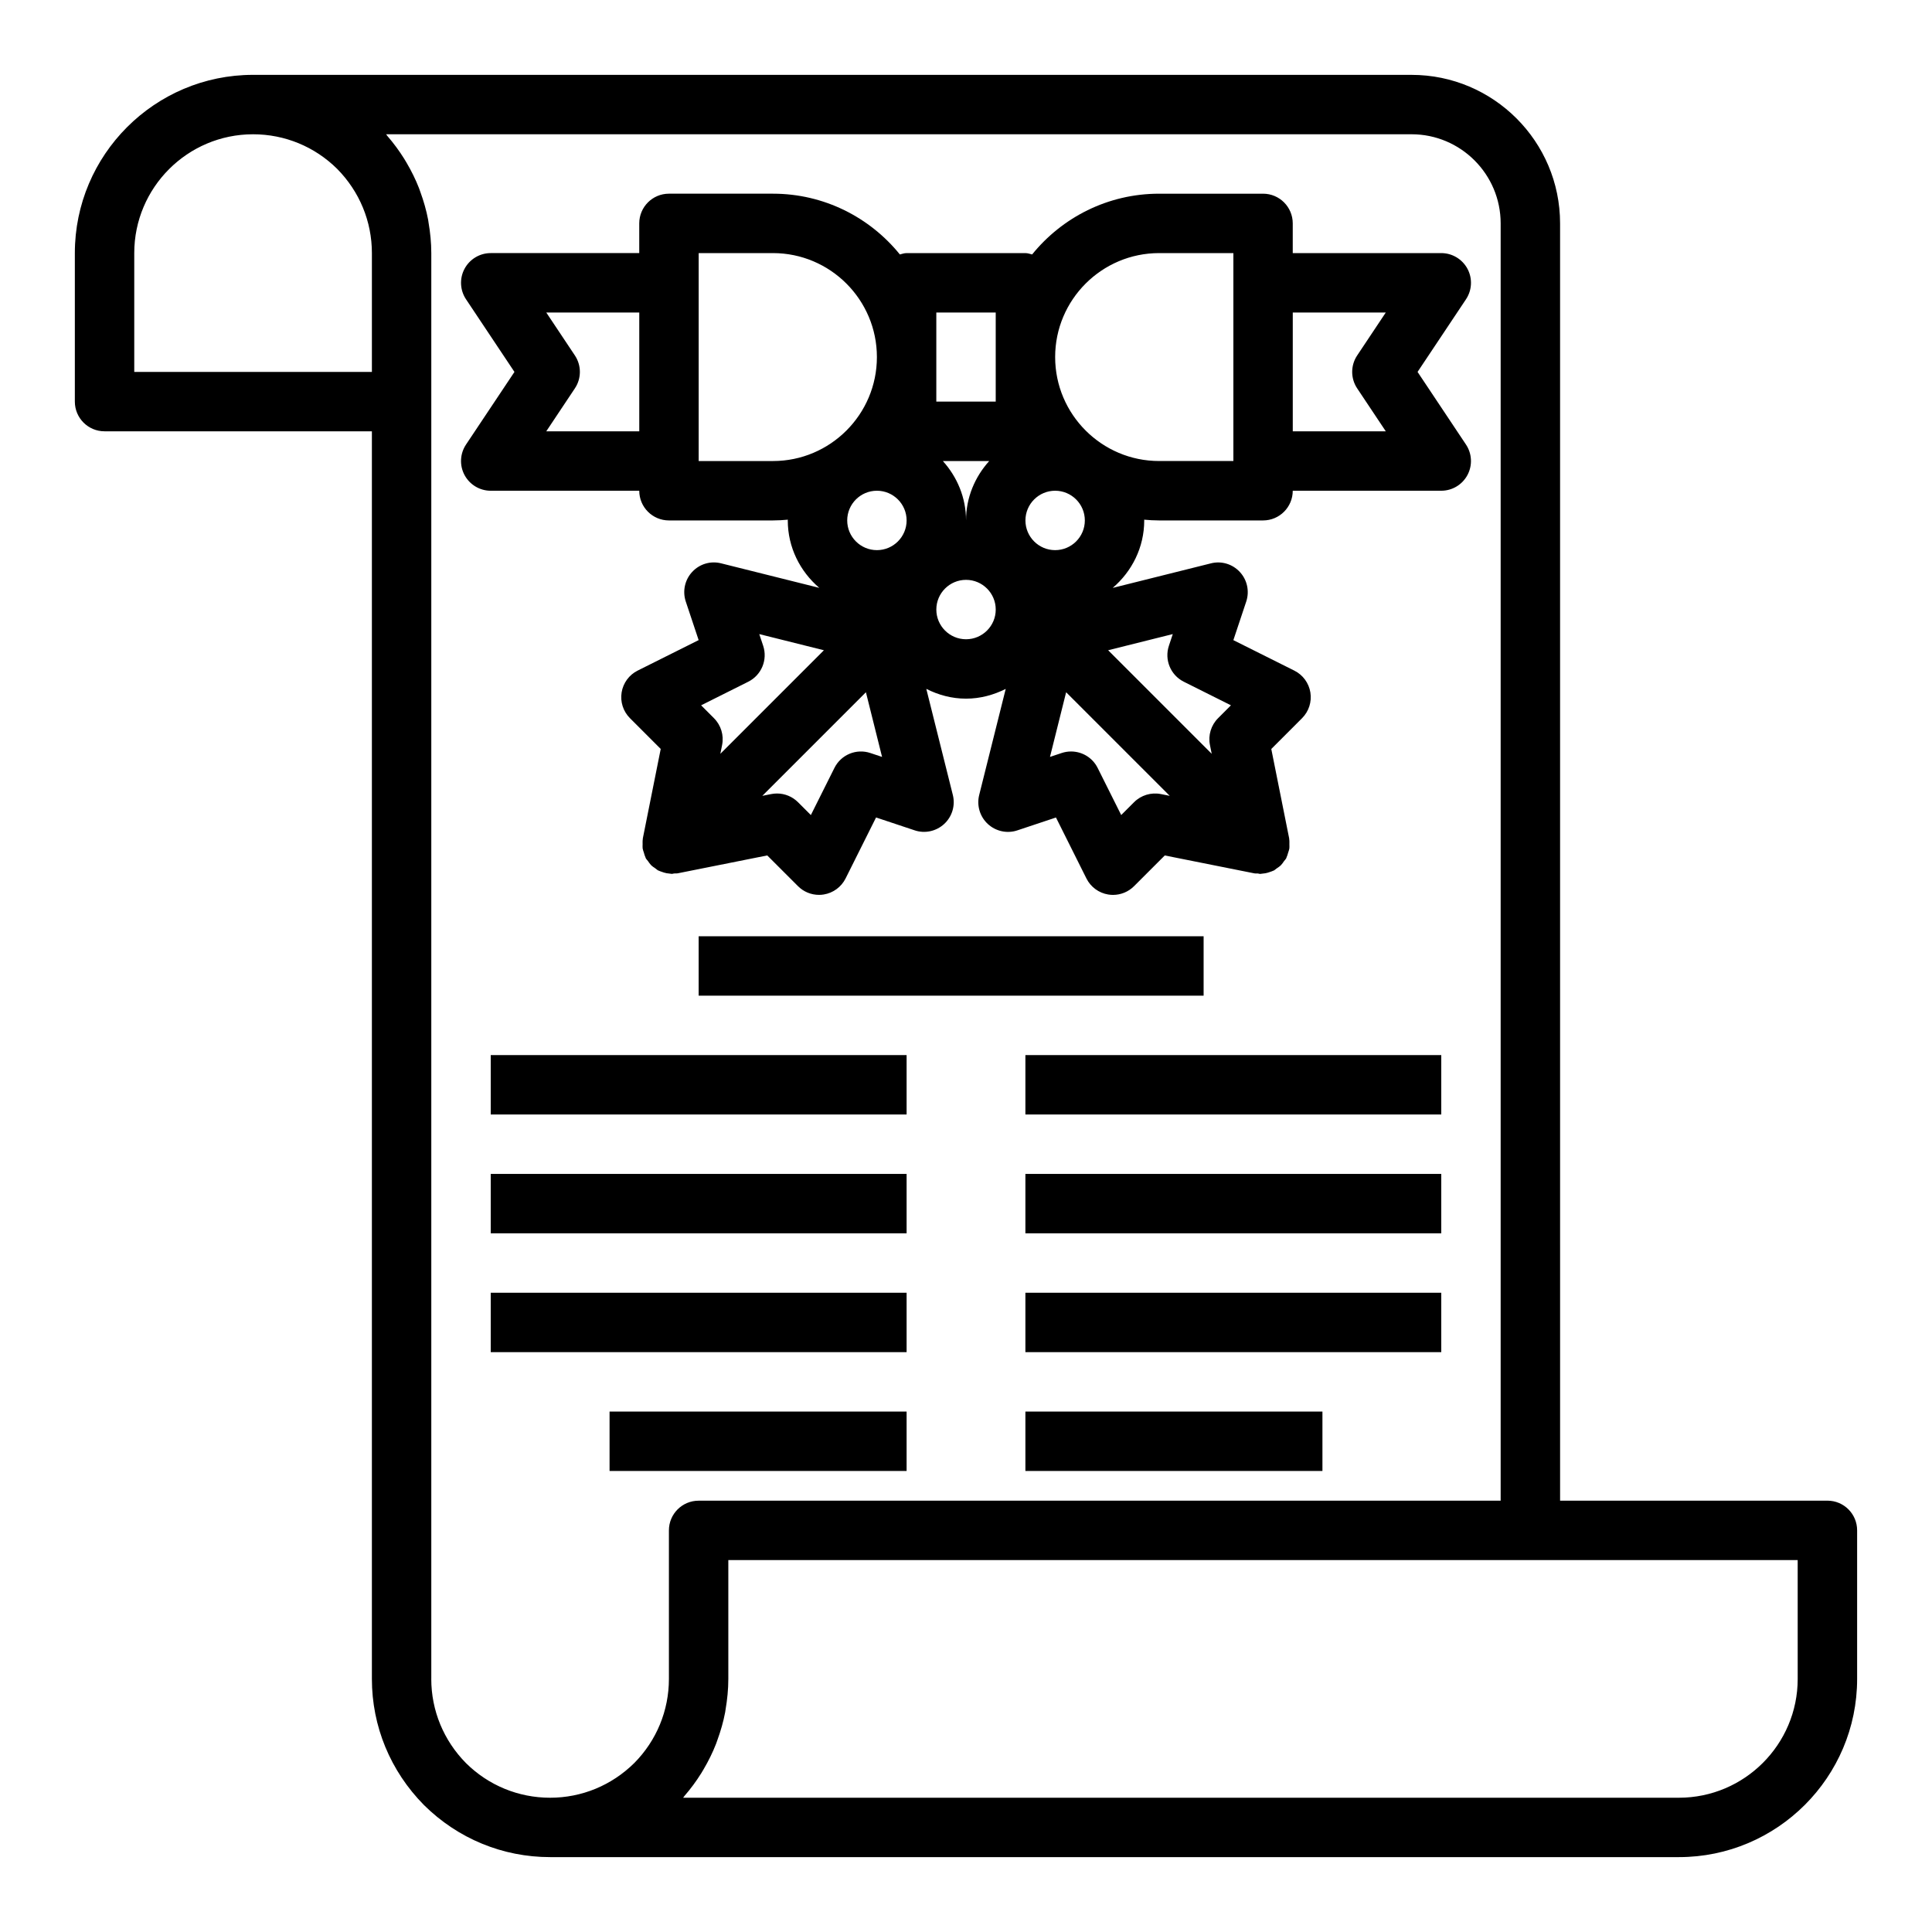
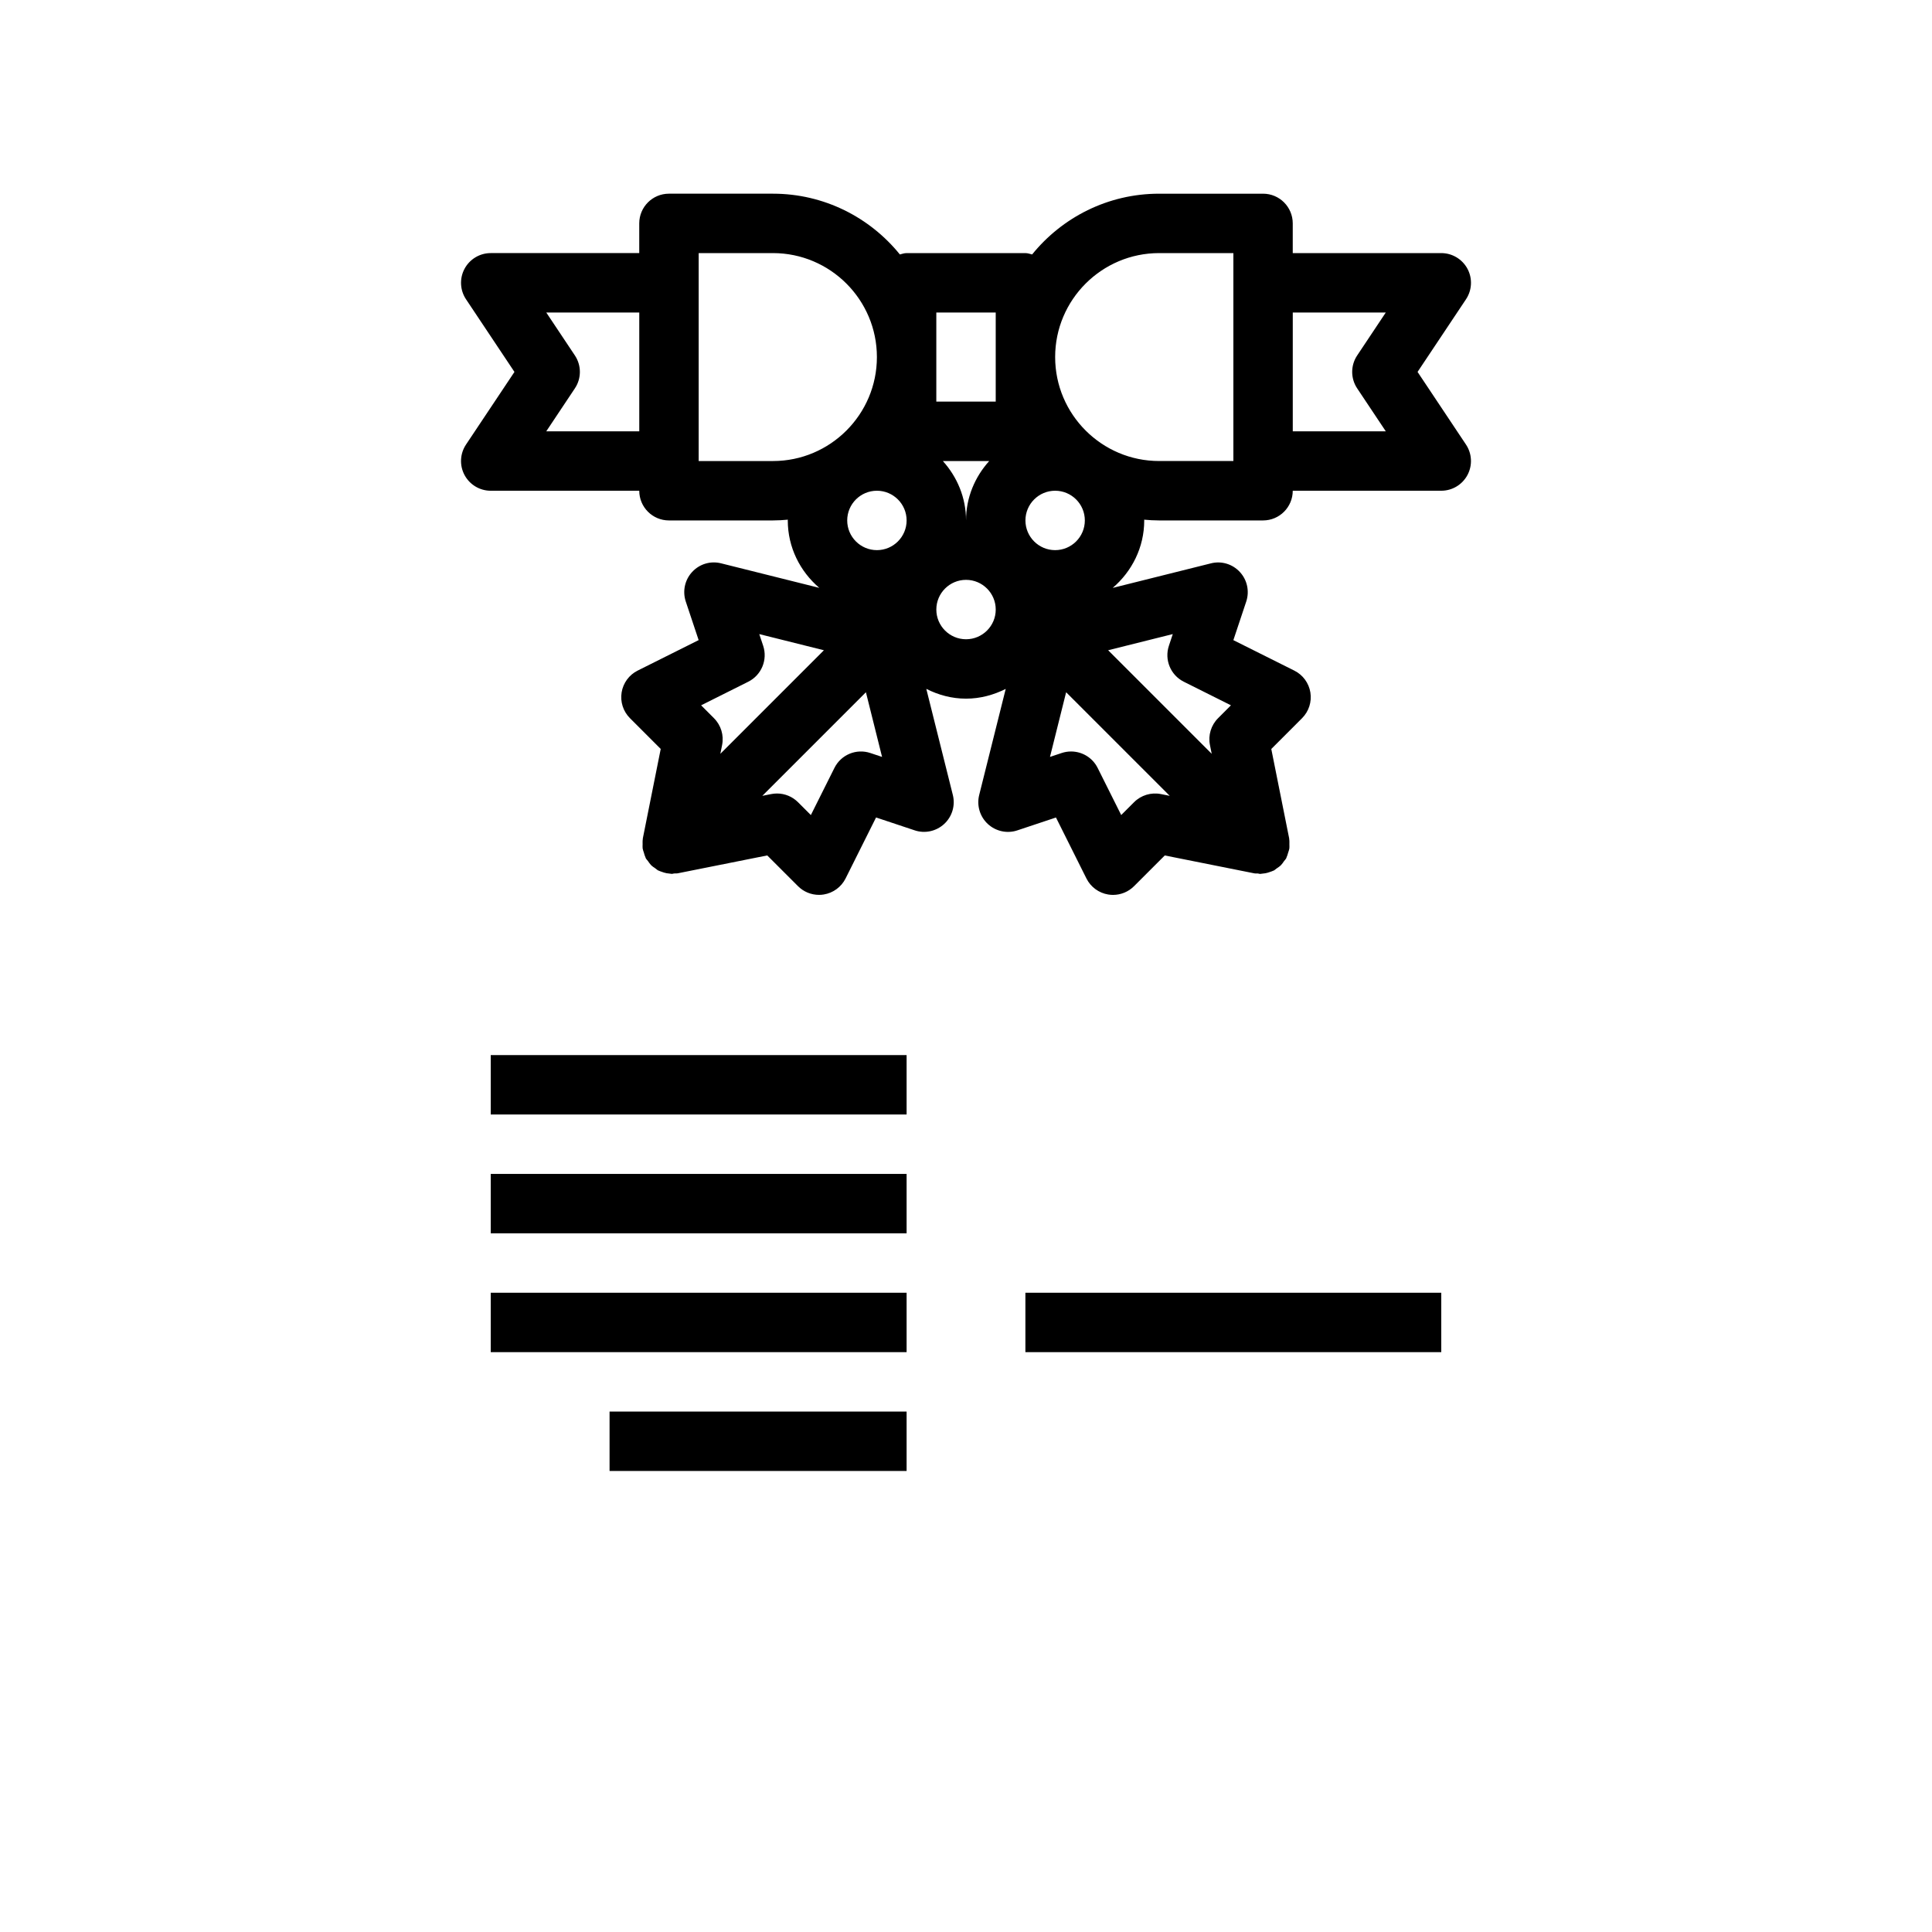
<svg xmlns="http://www.w3.org/2000/svg" fill="#000000" width="800px" height="800px" version="1.1" viewBox="144 144 512 512">
  <g>
-     <path d="m628.29 541.7h-70.848l-0.004-338.5c0-21.703-17.66-39.359-39.359-39.359l-307.01-0.004c-26.047 0-47.234 21.188-47.234 47.234v39.359c0 4.352 3.523 7.871 7.871 7.871h70.848v330.62c0 12.562 4.891 24.422 13.828 33.465 8.98 8.879 20.844 13.77 33.406 13.77h299.14c26.047 0 47.23-21.188 47.23-47.23v-39.359c0.004-4.356-3.523-7.875-7.867-7.875zm-448.71-299.14v-31.488c0-17.367 14.125-31.488 31.488-31.488 8.391 0 16.324 3.273 22.27 9.156 5.941 6.012 9.219 13.945 9.219 22.332v31.488zm78.719 346.37v-377.86c0-2.75-0.277-5.457-0.734-8.117-0.039-0.234-0.059-0.469-0.102-0.703-0.477-2.523-1.188-4.981-2.062-7.379-0.121-0.336-0.23-0.676-0.359-1.008-0.902-2.312-2.008-4.543-3.273-6.699-0.211-0.363-0.422-0.723-0.645-1.078-1.312-2.102-2.793-4.113-4.441-6.019-0.133-0.152-0.223-0.332-0.359-0.484h271.75c13.023 0 23.617 10.594 23.617 23.617v338.5h-212.55c-4.348 0-7.871 3.519-7.871 7.871v39.359c0 8.387-3.273 16.32-9.156 22.27-6.008 5.945-13.941 9.219-22.332 9.219-8.391 0-16.324-3.273-22.27-9.156-5.941-6.012-9.219-13.945-9.219-22.332zm362.11 0c0 17.367-14.125 31.488-31.488 31.488h-263.88c0.133-0.148 0.223-0.328 0.352-0.477 1.652-1.906 3.137-3.918 4.453-6.027 0.215-0.348 0.418-0.695 0.625-1.047 1.27-2.16 2.379-4.394 3.285-6.719 0.129-0.328 0.23-0.656 0.352-0.988 0.879-2.406 1.59-4.867 2.07-7.398 0.043-0.227 0.062-0.461 0.102-0.691 0.457-2.668 0.734-5.383 0.734-8.141v-31.488h283.39z" />
    <path d="m313.41 274.05c0 4.352 3.523 7.871 7.871 7.871h27.551c1.336 0 2.652-0.082 3.957-0.199 0 0.066-0.02 0.129-0.02 0.199 0 7.176 3.285 13.535 8.355 17.871l-26.008-6.5c-2.812-0.715-5.738 0.168-7.688 2.281-1.953 2.106-2.598 5.113-1.691 7.84l3.41 10.223-16.16 8.078c-2.266 1.129-3.844 3.281-4.25 5.781-0.402 2.5 0.414 5.035 2.207 6.828l8.152 8.156-4.738 23.691c-0.012 0.066 0.004 0.129-0.008 0.191-0.082 0.461-0.051 0.922-0.051 1.391 0.004 0.371-0.043 0.742 0.012 1.105 0.059 0.387 0.215 0.75 0.328 1.129 0.129 0.426 0.23 0.855 0.43 1.254 0.031 0.059 0.031 0.129 0.062 0.188 0.16 0.301 0.406 0.516 0.602 0.785 0.254 0.359 0.48 0.723 0.793 1.039 0.355 0.359 0.77 0.625 1.184 0.902 0.23 0.156 0.406 0.367 0.656 0.5 0.055 0.031 0.117 0.039 0.172 0.066 0.25 0.129 0.516 0.199 0.781 0.301 0.441 0.168 0.883 0.305 1.344 0.391 0.293 0.055 0.582 0.09 0.879 0.109 0.18 0.012 0.355 0.066 0.535 0.066 0.195 0 0.379-0.098 0.574-0.113 0.328-0.027 0.648 0.027 0.977-0.043l23.699-4.734 8.152 8.148c1.488 1.492 3.492 2.305 5.566 2.305 0.418 0 0.84-0.031 1.262-0.102 2.5-0.406 4.648-1.992 5.781-4.25l8.074-16.16 10.223 3.406c2.731 0.922 5.727 0.254 7.84-1.691 2.106-1.953 2.984-4.898 2.285-7.68l-7.031-28.117c3.18 1.609 6.723 2.594 10.523 2.594s7.34-0.988 10.523-2.586l-7.031 28.117c-0.695 2.781 0.18 5.727 2.285 7.68 2.109 1.945 5.121 2.613 7.84 1.691l10.223-3.406 8.074 16.16c1.133 2.262 3.281 3.844 5.781 4.25 0.418 0.07 0.84 0.102 1.262 0.102 2.07 0 4.078-0.816 5.566-2.305l8.152-8.148 23.699 4.734c0.328 0.07 0.648 0.016 0.977 0.043 0.195 0.016 0.379 0.113 0.574 0.113 0.18 0 0.355-0.055 0.535-0.066 0.301-0.02 0.59-0.055 0.887-0.109 0.449-0.082 0.883-0.223 1.32-0.383 0.27-0.102 0.547-0.176 0.805-0.309 0.055-0.027 0.109-0.035 0.164-0.062 0.238-0.129 0.406-0.332 0.629-0.48 0.426-0.285 0.852-0.559 1.215-0.93 0.309-0.309 0.531-0.672 0.781-1.023 0.195-0.273 0.445-0.492 0.605-0.797 0.031-0.059 0.035-0.125 0.062-0.188 0.199-0.398 0.301-0.828 0.43-1.254 0.117-0.379 0.273-0.742 0.328-1.129 0.055-0.363 0.008-0.734 0.012-1.105 0-0.469 0.031-0.93-0.051-1.391-0.012-0.066 0.004-0.129-0.008-0.191l-4.738-23.691 8.152-8.156c1.793-1.793 2.609-4.328 2.207-6.828-0.406-2.5-1.988-4.652-4.25-5.781l-16.16-8.078 3.41-10.223c0.906-2.731 0.262-5.734-1.691-7.84-1.953-2.113-4.891-3-7.688-2.281l-26.008 6.5c5.07-4.344 8.355-10.703 8.355-17.879 0-0.07-0.02-0.133-0.02-0.199 1.305 0.117 2.621 0.199 3.957 0.199h27.551c4.348 0 7.871-3.519 7.871-7.871h39.359c2.902 0 5.57-1.598 6.941-4.16 1.367-2.559 1.219-5.664-0.391-8.078l-12.832-19.25 12.836-19.25c1.609-2.414 1.762-5.519 0.391-8.078-1.375-2.562-4.043-4.16-6.945-4.16h-39.359v-7.871c0-4.352-3.523-7.871-7.871-7.871h-27.551c-13.578 0-25.699 6.293-33.645 16.102-0.59-0.141-1.148-0.359-1.781-0.359h-31.488c-0.633 0-1.191 0.219-1.781 0.359-7.941-9.809-20.066-16.105-33.641-16.105h-27.555c-4.348 0-7.871 3.519-7.871 7.871v7.871h-39.359c-2.902 0-5.57 1.598-6.941 4.16-1.367 2.559-1.219 5.664 0.391 8.078l12.836 19.254-12.836 19.25c-1.609 2.414-1.762 5.519-0.391 8.078 1.371 2.559 4.039 4.16 6.941 4.16zm102.34 7.871c0-4.344 3.531-7.871 7.871-7.871 4.34 0 7.871 3.527 7.871 7.871s-3.531 7.871-7.871 7.871c-4.34 0-7.871-3.527-7.871-7.871zm-15.742 0c0-6.07-2.367-11.555-6.141-15.742h12.285c-3.781 4.188-6.144 9.672-6.144 15.742zm-15.746 0c0 4.344-3.531 7.871-7.871 7.871-4.34 0-7.871-3.527-7.871-7.871s3.531-7.871 7.871-7.871c4.34 0 7.871 3.527 7.871 7.871zm-41.965 42.742c3.504-1.754 5.184-5.812 3.949-9.531l-1.031-3.09 17.129 4.281-27.445 27.445 0.465-2.328c0.52-2.582-0.293-5.25-2.152-7.109l-3.41-3.414zm32.367 18.898c-3.723-1.254-7.785 0.438-9.531 3.945l-6.246 12.492-3.41-3.406c-1.492-1.492-3.496-2.305-5.566-2.305-0.512 0-1.031 0.055-1.547 0.152l-2.34 0.469 27.453-27.453 4.281 17.137zm25.344-30.152c-4.34 0-7.871-3.527-7.871-7.871s3.531-7.871 7.871-7.871 7.871 3.527 7.871 7.871-3.531 7.871-7.871 7.871zm51.641 41.027c-2.578-0.508-5.25 0.293-7.109 2.152l-3.41 3.406-6.246-12.492c-1.363-2.731-4.133-4.352-7.043-4.352-0.828 0-1.668 0.129-2.492 0.406l-3.094 1.031 4.281-17.137 27.453 27.453zm6.066-29.773 12.496 6.25-3.41 3.414c-1.859 1.859-2.672 4.527-2.152 7.109l0.465 2.328-27.445-27.445 17.129-4.281-1.027 3.094c-1.238 3.719 0.441 7.777 3.945 9.531zm53.535-97.848-7.582 11.379c-1.766 2.644-1.766 6.09 0 8.734l7.582 11.375h-24.652v-31.488zm-60.074-15.742h19.68v55.102h-19.68c-15.191 0-27.551-12.363-27.551-27.551-0.004-15.191 12.359-27.551 27.551-27.551zm-59.043 15.742h15.742v23.617h-15.742zm-62.977-15.742h19.68c15.191 0 27.551 12.363 27.551 27.551 0.004 15.191-12.359 27.555-27.547 27.555h-19.684zm-32.809 27.121-7.582-11.379h24.648v31.488h-24.648l7.582-11.379c1.766-2.641 1.766-6.086 0-8.73z" />
-     <path d="m329.15 392.12h133.82v15.742h-133.82z" />
    <path d="m274.05 423.61h110.21v15.742h-110.21z" />
-     <path d="m415.74 423.61h110.21v15.742h-110.21z" />
    <path d="m274.05 455.1h110.21v15.742h-110.21z" />
-     <path d="m415.74 455.1h110.21v15.742h-110.21z" />
    <path d="m274.05 486.59h110.21v15.742h-110.21z" />
    <path d="m415.74 486.59h110.21v15.742h-110.21z" />
    <path d="m305.54 518.08h78.719v15.742h-78.719z" />
-     <path d="m415.74 518.08h78.719v15.742h-78.719z" />
  </g>
</svg>